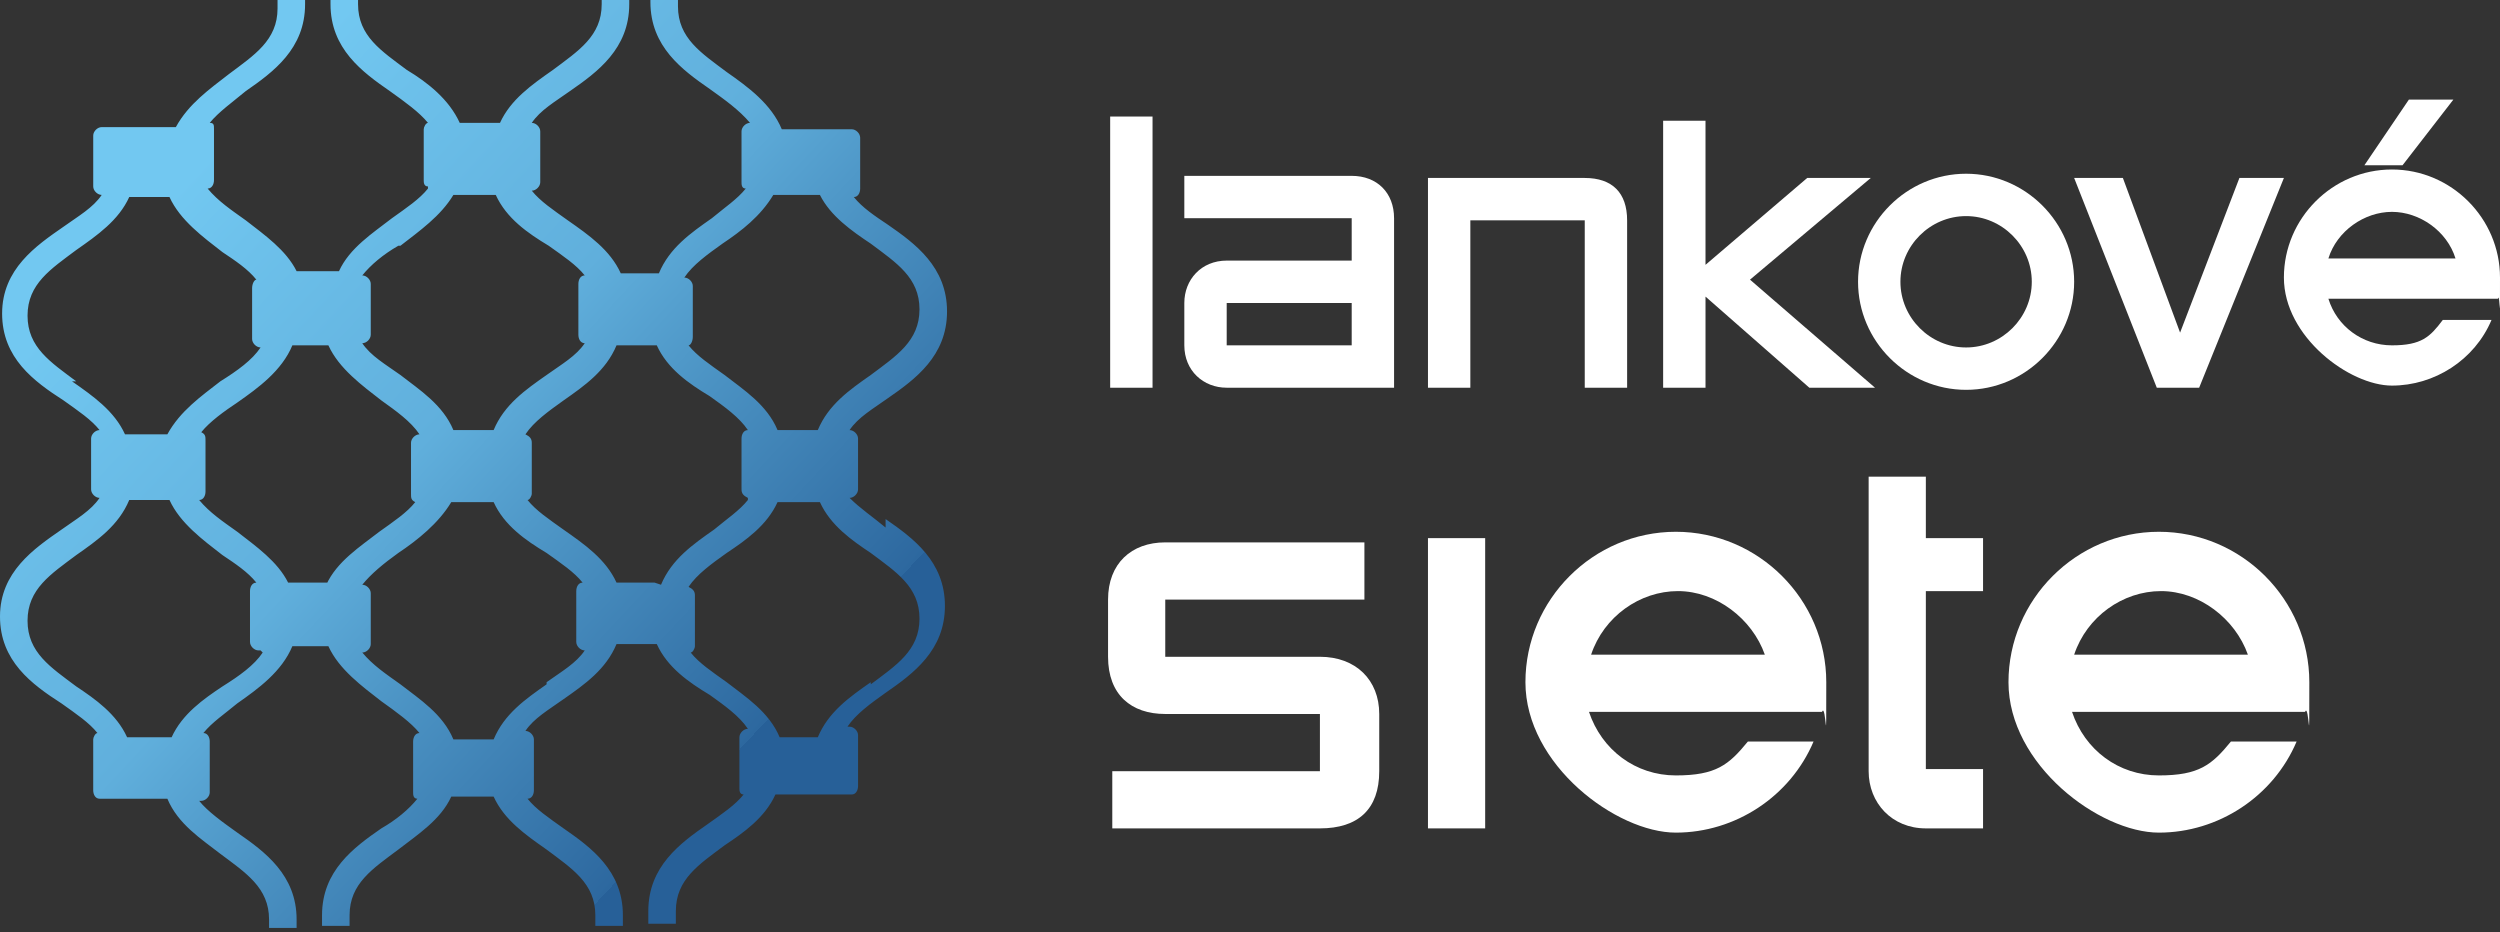
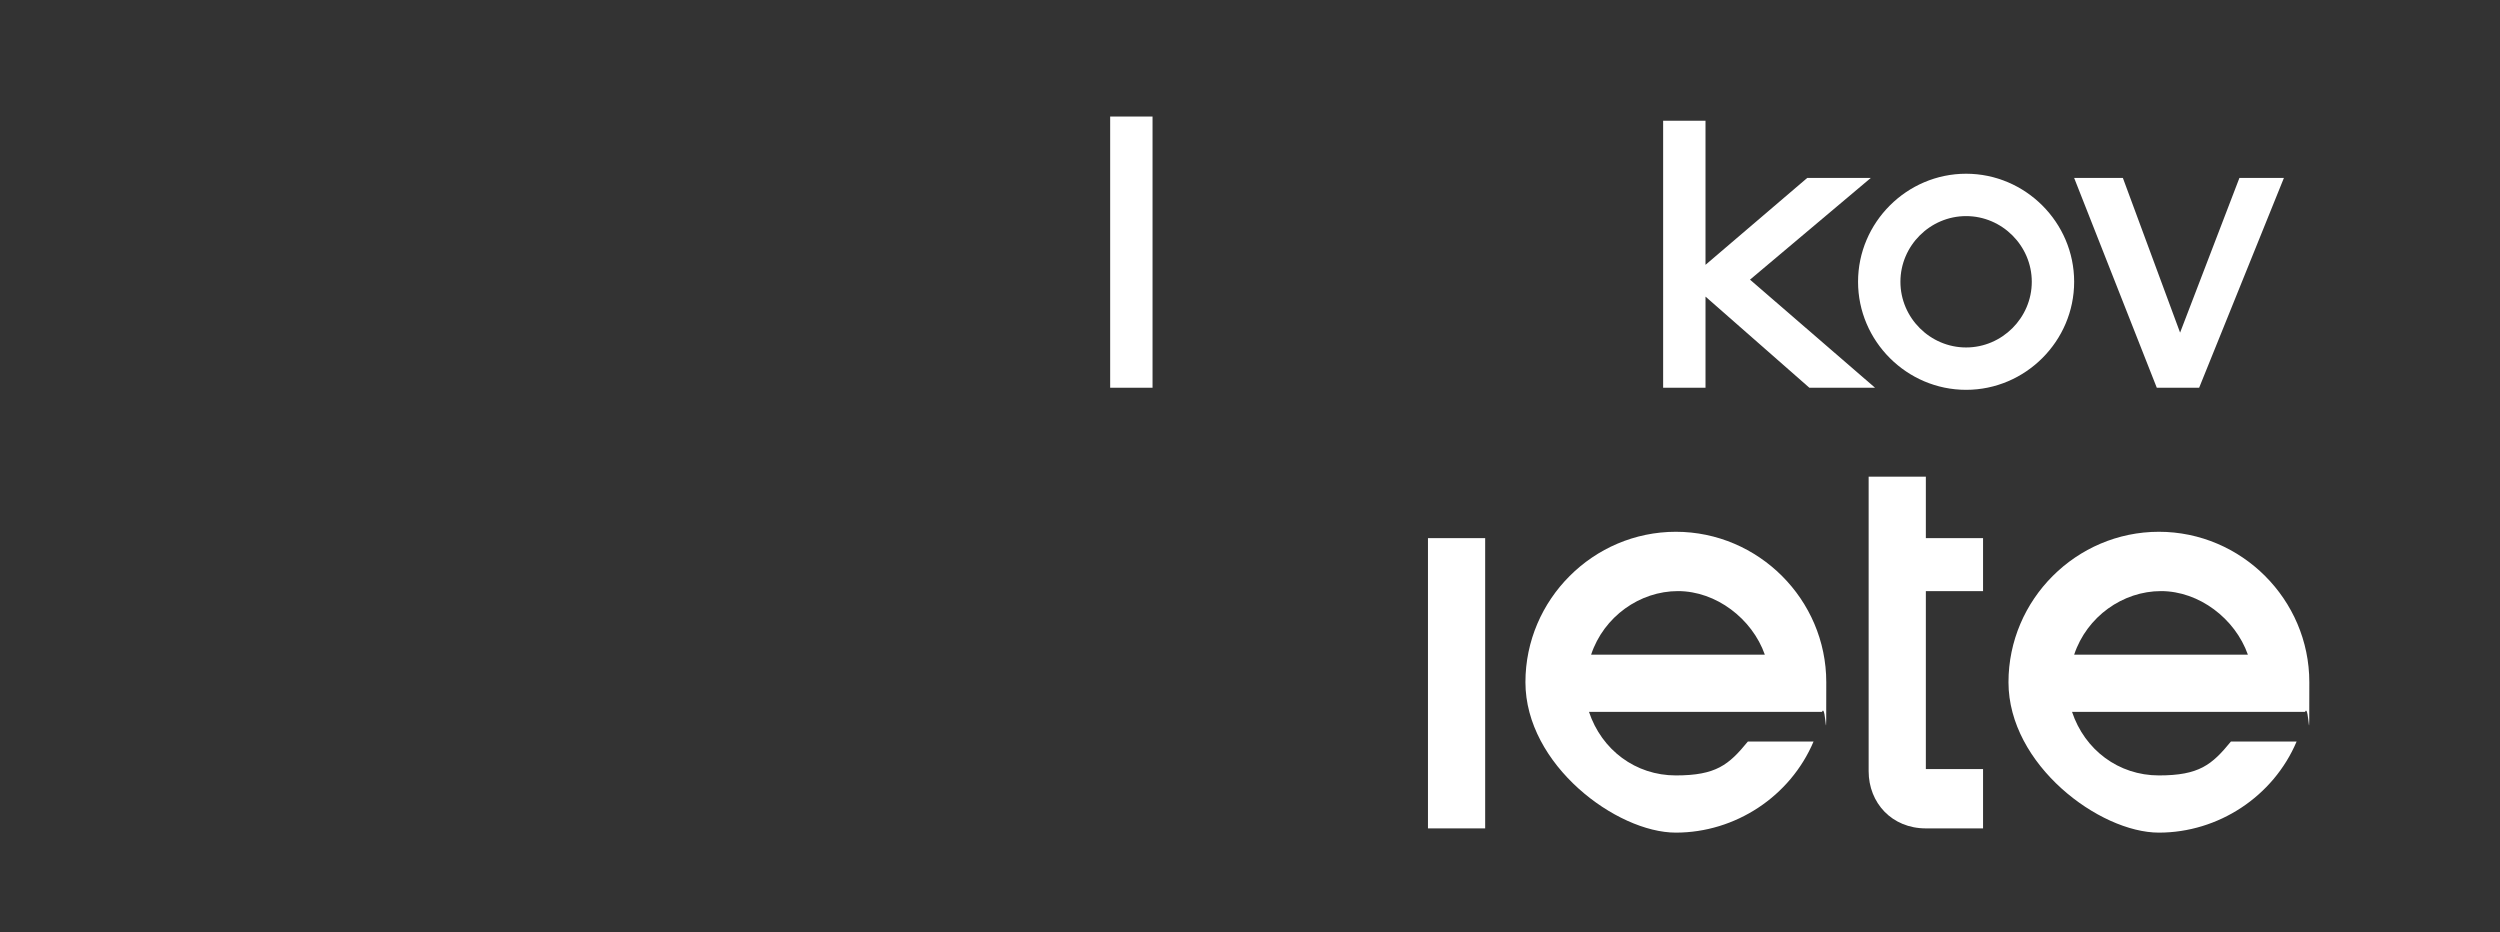
<svg xmlns="http://www.w3.org/2000/svg" id="Layer_1" data-name="Layer 1" version="1.1" viewBox="0 0 118 44">
  <rect x="0" y="0" width="118" height="44" fill="#333333" stroke="none" />
  <defs>
    <style>
      .cls-1 {
        fill: url(#Nepojmenovan_p_echod_40);
        opacity: 1;
      }

      .cls-1, .cls-2 {
        stroke-width: 0px;
      }

      .cls-2 {
        fill: #fff;
      }
    </style>
    <linearGradient id="Nepojmenovan_p_echod_40" data-name="Nepojmenovan˝ p¯echod 40" x1="8.4" y1="8.9" x2="38.8" y2="37.3" gradientUnits="userSpaceOnUse">
      <stop offset="0" stop-color="#72c8f1" />
      <stop offset=".1" stop-color="#6dc1eb" />
      <stop offset=".4" stop-color="#60afdc" />
      <stop offset=".6" stop-color="#4a91c2" />
      <stop offset=".9" stop-color="#2d689f" />
      <stop offset=".9" stop-color="#276098" />
    </linearGradient>
  </defs>
-   <path class="cls-1" d="M41.8,24.9c-.6-.5-1.2-.9-1.7-1.4,0,0,0,0,0,0,.2,0,.4-.2.4-.4v-2.4c0-.2-.2-.4-.4-.4h0s0,0,0,0c.4-.6,1.1-1,1.8-1.5,1.3-.9,2.8-2,2.8-4.1s-1.5-3.2-2.8-4.1c-.6-.4-1.2-.8-1.6-1.3.2,0,.3-.2.3-.4v-2.4c0-.2-.2-.4-.4-.4h-3.3s0,0,0,0c-.5-1.2-1.6-2-2.6-2.7-1.2-.9-2.3-1.6-2.3-3.1V-.2h-1.3V.1c0,2.1,1.5,3.2,2.8,4.1.7.5,1.4,1,1.9,1.6,0,0,0,0,0,0h0c-.2,0-.4.2-.4.4v2.4c0,.1,0,.3.2.3,0,0,0,0,0,0-.4.5-1,.9-1.6,1.4-1,.7-2,1.4-2.5,2.6,0,0,0,0,0,0h-1.8s0,0,0,0c-.5-1.1-1.5-1.8-2.5-2.5-.7-.5-1.3-.9-1.7-1.4,0,0,0,0,0,0,.2,0,.4-.2.4-.4v-2.4c0-.2-.2-.4-.4-.4.4-.6,1.1-1,1.8-1.5,1.3-.9,2.8-2,2.8-4.1V-.2h-1.3v.4c0,1.5-1.1,2.2-2.3,3.1-1,.7-2,1.4-2.5,2.5h-1.9c-.5-1.1-1.5-1.9-2.5-2.5-1.2-.9-2.3-1.6-2.3-3.1V-.2h-1.3v.4c0,2.1,1.5,3.2,2.8,4.1.7.5,1.4,1,1.8,1.5-.1,0-.2.2-.2.3v2.4c0,.1,0,.3.2.3,0,0,0,0,0,.1-.4.5-1,.9-1.7,1.4-.9.7-2,1.4-2.5,2.5h-2c-.5-1-1.5-1.7-2.4-2.4-.7-.5-1.3-.9-1.8-1.5,0,0,0,0,0,0,.2,0,.3-.2.3-.4v-2.4c0-.2,0-.3-.2-.3,0,0,0,0,0,0,.4-.5,1.1-1,1.7-1.5,1.3-.9,2.8-2,2.8-4.1V-.2h-1.3V.4c0,1.5-1.1,2.2-2.3,3.1-.9.7-1.9,1.4-2.5,2.5h-3.5s0,0,0,0c-.2,0-.4.2-.4.4v2.4c0,.2.2.4.4.4h0s0,0,0,0c-.4.6-1.1,1-1.8,1.5-1.3.9-2.9,2-2.9,4.1s1.5,3.2,2.9,4.1c.7.5,1.3.9,1.7,1.4-.2,0-.4.2-.4.4v2.4c0,.2.2.4.4.4h0s0,0,0,0c0,0,0,0,0,0-.4.6-1.1,1-1.8,1.5-1.3.9-2.9,2-2.9,4.1s1.5,3.2,2.9,4.1c.7.5,1.3.9,1.7,1.4h0c-.1,0-.2.2-.2.3v2.4c0,.2.1.4.3.4,0,0,0,0,0,0h3.2s0,0,0,0c.5,1.2,1.6,1.9,2.5,2.6,1.2.9,2.3,1.6,2.3,3.1v.4h1.3v-.4c0-2.1-1.5-3.2-2.8-4.1-.7-.5-1.4-1-1.8-1.5,0,0,0,0,0,0h.1c.2,0,.4-.2.4-.4v-2.4c0-.2-.1-.4-.3-.4.4-.5,1-.9,1.6-1.4,1-.7,2.1-1.5,2.6-2.7,0,0,0,0,0,0h1.7s0,0,0,0c.5,1.1,1.6,1.9,2.5,2.6.7.5,1.4,1,1.8,1.5,0,0,0,0,0,0-.2,0-.3.2-.3.4v2.4c0,.1,0,.3.2.3,0,0,0,0,0,0-.4.5-1,1-1.7,1.4-1.3.9-2.8,2-2.8,4.1v.5h1.3v-.5c0-1.5,1.1-2.2,2.3-3.1.9-.7,2-1.4,2.5-2.5h2c.5,1.1,1.5,1.8,2.5,2.5,1.2.9,2.3,1.6,2.3,3.1v.5h1.3v-.5c0-2.1-1.5-3.2-2.8-4.1-.7-.5-1.3-.9-1.7-1.4,0,0,0,0,0,0,.2,0,.3-.2.3-.4v-2.4c0-.2-.2-.4-.4-.4,0,0,0,0,0,0,.4-.6,1.1-1,1.8-1.5,1-.7,2-1.4,2.5-2.6h1.9c.5,1.1,1.5,1.8,2.5,2.4.7.5,1.4,1,1.8,1.6,0,0,0,0,0,0h0c-.2,0-.4.2-.4.4v2.4c0,.1,0,.3.2.3-.4.5-1,.9-1.7,1.4-1.3.9-2.8,2-2.8,4.1v.6h1.3v-.6c0-1.5,1.1-2.2,2.3-3.1.9-.6,1.9-1.3,2.4-2.4h3.5s0,0,.1,0c.2,0,.3-.2.3-.4v-2.4c0-.2-.2-.4-.4-.4h-.1s0,0,0,0c.4-.6,1.1-1.1,1.8-1.6,1.3-.9,2.8-2,2.8-4.1s-1.5-3.2-2.8-4.1ZM34.1,11.5c.9-.6,1.8-1.3,2.4-2.3h2.2c.5,1,1.5,1.7,2.4,2.3,1.2.9,2.3,1.6,2.3,3.1s-1.1,2.2-2.3,3.1c-1,.7-2,1.4-2.5,2.6,0,0,0,0,0,0h-1.9c-.5-1.2-1.6-1.9-2.5-2.6-.7-.5-1.3-.9-1.7-1.4,0,0,0,0,0,0,.1,0,.2-.2.2-.4v-2.4c0-.2-.2-.4-.4-.4,0,0,0,0,0,0,.4-.6,1.1-1.1,1.8-1.6ZM30.9,27.5s0,0,0,0h-1.8s0,0,0,0c-.5-1.1-1.5-1.8-2.5-2.5-.7-.5-1.3-.9-1.7-1.4,0,0,0,0,0,0,.1,0,.2-.2.2-.3v-2.4c0-.2-.1-.3-.3-.4,0,0,0,0,0,0,.4-.6,1.1-1.1,1.8-1.6,1-.7,2-1.4,2.5-2.6h1.9c.5,1.1,1.5,1.8,2.5,2.4.7.5,1.4,1,1.8,1.6-.2,0-.3.2-.3.4v2.4c0,.2.1.3.3.4,0,0,0,0,0,.1-.4.5-1,.9-1.6,1.4-1,.7-2,1.4-2.5,2.6ZM18.9,11.6c.9-.7,1.9-1.4,2.5-2.4,0,0,0,0,0,0h2s0,0,0,0c.5,1.1,1.5,1.8,2.5,2.4.7.5,1.3.9,1.7,1.4,0,0,0,0,0,0-.2,0-.3.2-.3.4v2.4c0,.2.1.4.3.4-.4.6-1.1,1-1.8,1.5-1,.7-2,1.4-2.5,2.6,0,0,0,0,0,0h-1.9s0,0,0,0c-.5-1.2-1.6-1.9-2.5-2.6-.7-.5-1.4-.9-1.8-1.5,0,0,0,0,0,0h0c.2,0,.4-.2.4-.4v-2.4c0-.2-.2-.4-.4-.4h0c.4-.5,1-1,1.7-1.4ZM15.6,27.5h-2c-.5-1-1.5-1.7-2.4-2.4-.7-.5-1.3-.9-1.8-1.5,0,0,0,0,0,0,.2,0,.3-.2.3-.4v-2.4c0-.2,0-.3-.2-.4.4-.5,1.1-1,1.7-1.4,1-.7,2.1-1.5,2.6-2.7,0,0,0,0,0,0h1.7s0,0,0,0c.5,1.1,1.6,1.9,2.5,2.6.7.5,1.4,1,1.8,1.6,0,0,0,0,0,0-.2,0-.4.2-.4.4v2.4c0,.2,0,.3.2.4,0,0,0,0,0,0-.4.5-1,.9-1.7,1.4-.9.7-2,1.4-2.5,2.5ZM3.6,18c-1.2-.9-2.3-1.6-2.3-3.1s1.1-2.2,2.3-3.1c1-.7,2-1.4,2.5-2.5,0,0,0,0,0,0h1.9s0,0,0,0c.5,1.1,1.6,1.9,2.5,2.6.6.4,1.2.8,1.6,1.3,0,0,0,0,0,0-.1,0-.2.2-.2.4v2.4c0,.2.2.4.4.4h0s0,0,0,0c-.4.6-1.1,1.1-1.9,1.6-.9.7-1.9,1.4-2.5,2.5h-2c-.5-1.1-1.5-1.8-2.5-2.5ZM12.4,30.8c-.4.6-1.1,1.1-1.9,1.6-.9.6-1.9,1.3-2.4,2.4h-2.1c-.5-1.1-1.5-1.8-2.4-2.4-1.2-.9-2.3-1.6-2.3-3.1s1.1-2.2,2.3-3.1c1-.7,2-1.4,2.5-2.6,0,0,0,0,0,0,0,0,0,0,0,0h1.9s0,0,0,0c.5,1.1,1.6,1.9,2.5,2.6.6.4,1.2.8,1.6,1.3,0,0,0,0,0,0-.2,0-.3.2-.3.4v2.4c0,.2.2.4.4.4h.1s0,0,0,0ZM25.8,32.3c-1,.7-2,1.4-2.5,2.6,0,0,0,0,0,0h-1.9s0,0,0,0c-.5-1.2-1.6-1.9-2.5-2.6-.7-.5-1.3-.9-1.8-1.5,0,0,0,0,0,0h0c.2,0,.4-.2.4-.4v-2.4c0-.2-.2-.4-.4-.4.4-.5,1-1,1.7-1.5.9-.6,1.9-1.4,2.5-2.4h2c.5,1.1,1.5,1.8,2.5,2.4.7.5,1.3.9,1.7,1.4,0,0,0,0,0,0-.2,0-.3.2-.3.4v2.4c0,.2.2.4.4.4-.4.6-1.1,1-1.8,1.5ZM41.1,32.2c-1,.7-2,1.4-2.5,2.6,0,0,0,0,0,0h-1.8s0,0,0,0c-.5-1.2-1.6-1.9-2.5-2.6-.7-.5-1.3-.9-1.7-1.4,0,0,0,0,0,0,.1,0,.2-.2.2-.3v-2.4c0-.2-.1-.3-.3-.4,0,0,0,0,0,0,.4-.6,1.1-1.1,1.8-1.6.9-.6,1.9-1.3,2.4-2.4,0,0,0,0,0,0h2s0,0,0,0c.5,1.1,1.5,1.8,2.4,2.4,1.2.9,2.3,1.6,2.3,3.1s-1.1,2.2-2.3,3.1Z" />
  <g>
    <path class="cls-2" d="M54.4,18.3h-2V5.5h2v12.7Z" />
-     <path class="cls-2" d="M65.8,18.3h-7.9c-1.1,0-2-.8-2-2v-2c0-1.1.8-2,2-2h5.9v-2h-7.9v-2h7.9c1.2,0,2,.8,2,2v7.9ZM63.8,16.3v-2h-5.9v2h5.9Z" />
-     <path class="cls-2" d="M76.8,18.3h-2v-7.9h-5.4v7.9h-2v-9.9h7.4c1.3,0,2,.7,2,2v7.9Z" />
    <path class="cls-2" d="M88.4,18.3h-3l-4.9-4.3v4.3h-2V5.7h2v6.8l4.8-4.1h3l-5.7,4.8,5.9,5.1Z" />
    <path class="cls-2" d="M92.8,18.4c-2.8,0-5.1-2.3-5.1-5.1s2.3-5.1,5.1-5.1,5.1,2.3,5.1,5.1-2.3,5.1-5.1,5.1ZM92.8,10.2c-1.7,0-3.1,1.4-3.1,3.1s1.4,3.1,3.1,3.1,3.1-1.4,3.1-3.1-1.4-3.1-3.1-3.1Z" />
    <path class="cls-2" d="M107.8,8.4l-4,9.9h-2l-3.9-9.9h2.3l2.7,7.3,2.8-7.3h2.1Z" />
-     <path class="cls-2" d="M117.9,14.1h-8c.4,1.3,1.6,2.2,3,2.2s1.8-.4,2.4-1.2h2.3c-.8,1.9-2.7,3.1-4.7,3.1s-5.1-2.3-5.1-5.1,2.3-5.1,5.1-5.1,5.1,2.3,5.1,5.1,0,.6-.1,1ZM115.9,12.2c-.4-1.3-1.7-2.2-3-2.2s-2.6.9-3,2.2h6ZM113.7,4.7h2.1l-2.4,3.1h-1.8l2.1-3.1Z" />
  </g>
  <g>
-     <path class="cls-2" d="M65.1,36.4c0,1.8-1,2.7-2.8,2.7h-9.8v-2.7h9.8v-2.7h-7.3c-1.6,0-2.7-.9-2.7-2.7v-2.7c0-1.7,1.1-2.7,2.7-2.7h9.4v2.7h-9.4v2.7h7.3c1.7,0,2.8,1.1,2.8,2.7v2.7Z" />
    <path class="cls-2" d="M70.1,39.1h-2.7v-13.7h2.7v13.7Z" />
    <path class="cls-2" d="M86.1,33.6h-11.1c.6,1.8,2.2,3,4.1,3s2.5-.5,3.4-1.6h3.1c-1.1,2.6-3.7,4.3-6.5,4.3s-7.1-3.2-7.1-7.1,3.2-7.1,7.1-7.1,7.1,3.2,7.1,7.1,0,.9-.2,1.4ZM83.3,30.9c-.6-1.7-2.3-3-4.1-3s-3.5,1.2-4.1,3h8.2Z" />
    <path class="cls-2" d="M93.6,39.1h-2.7c-1.6,0-2.7-1.2-2.7-2.7v-13.9h2.7v2.9h2.7v2.5h-2.7v8.4h2.7v2.7Z" />
    <path class="cls-2" d="M108.9,33.6h-11.1c.6,1.8,2.2,3,4.1,3s2.5-.5,3.4-1.6h3.1c-1.1,2.6-3.7,4.3-6.5,4.3s-7.1-3.2-7.1-7.1,3.2-7.1,7.1-7.1,7.1,3.2,7.1,7.1,0,.9-.2,1.4ZM106.1,30.9c-.6-1.7-2.3-3-4.1-3s-3.5,1.2-4.1,3h8.2Z" />
  </g>
</svg>